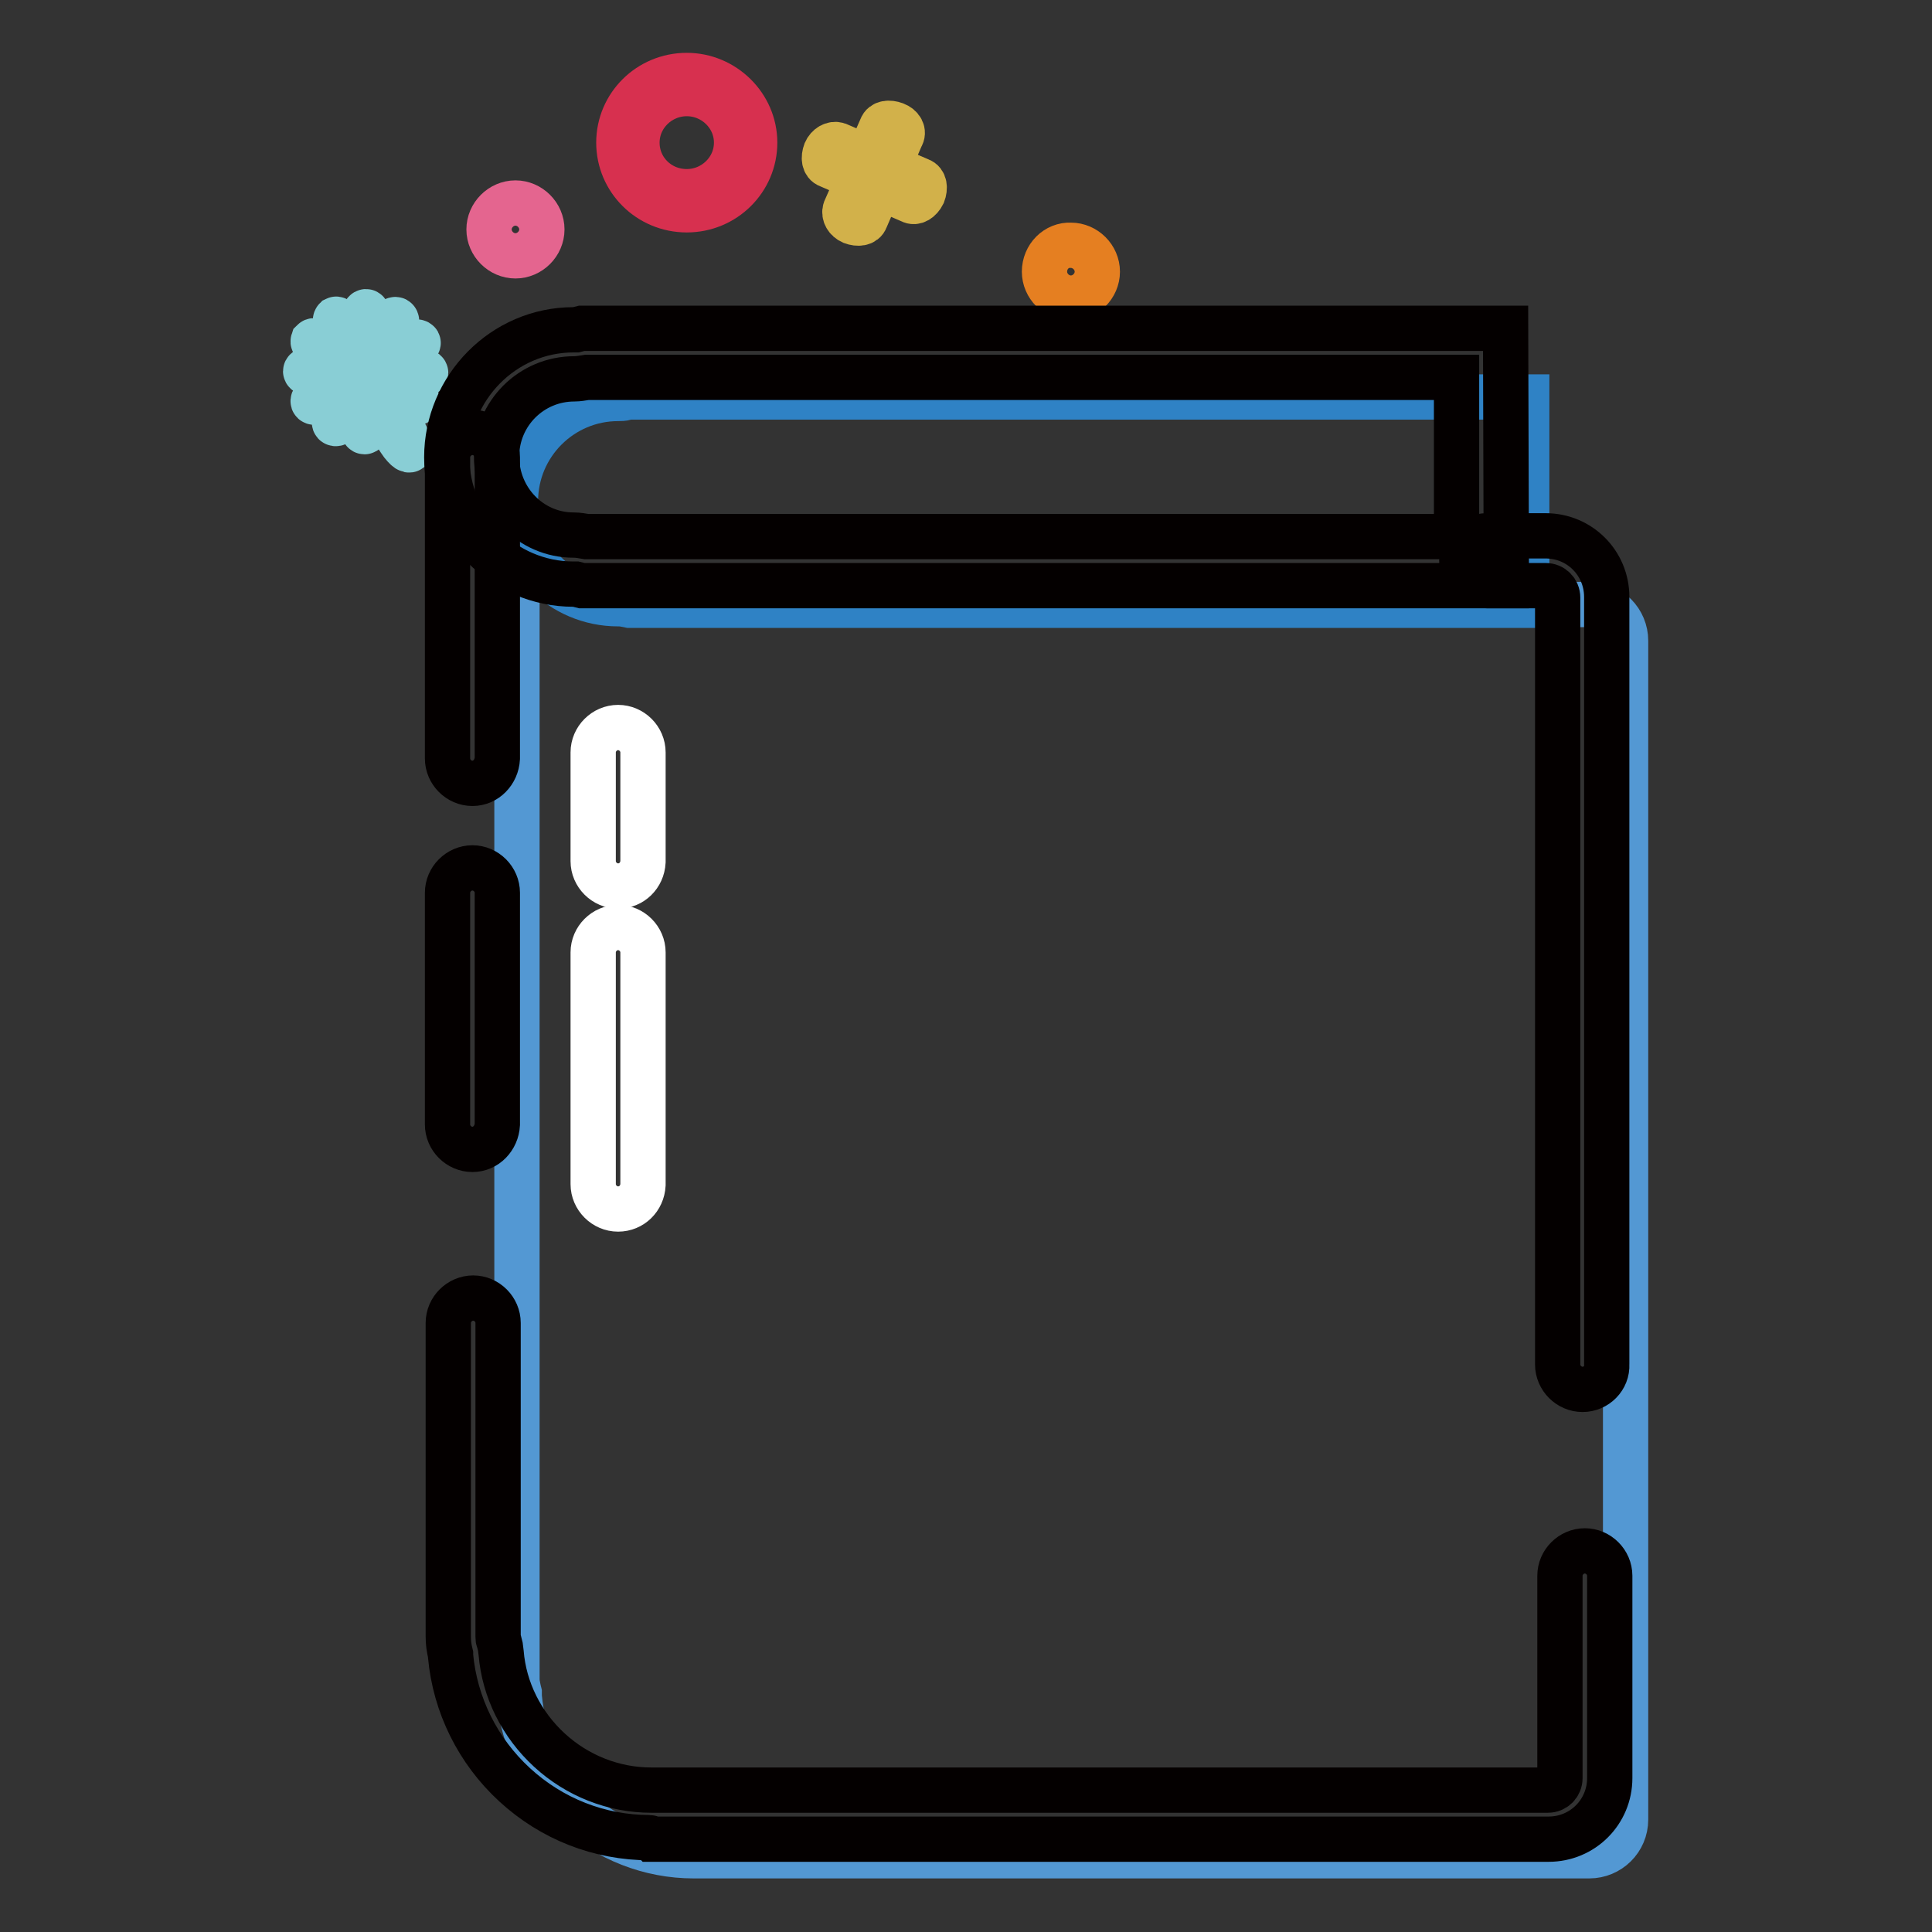
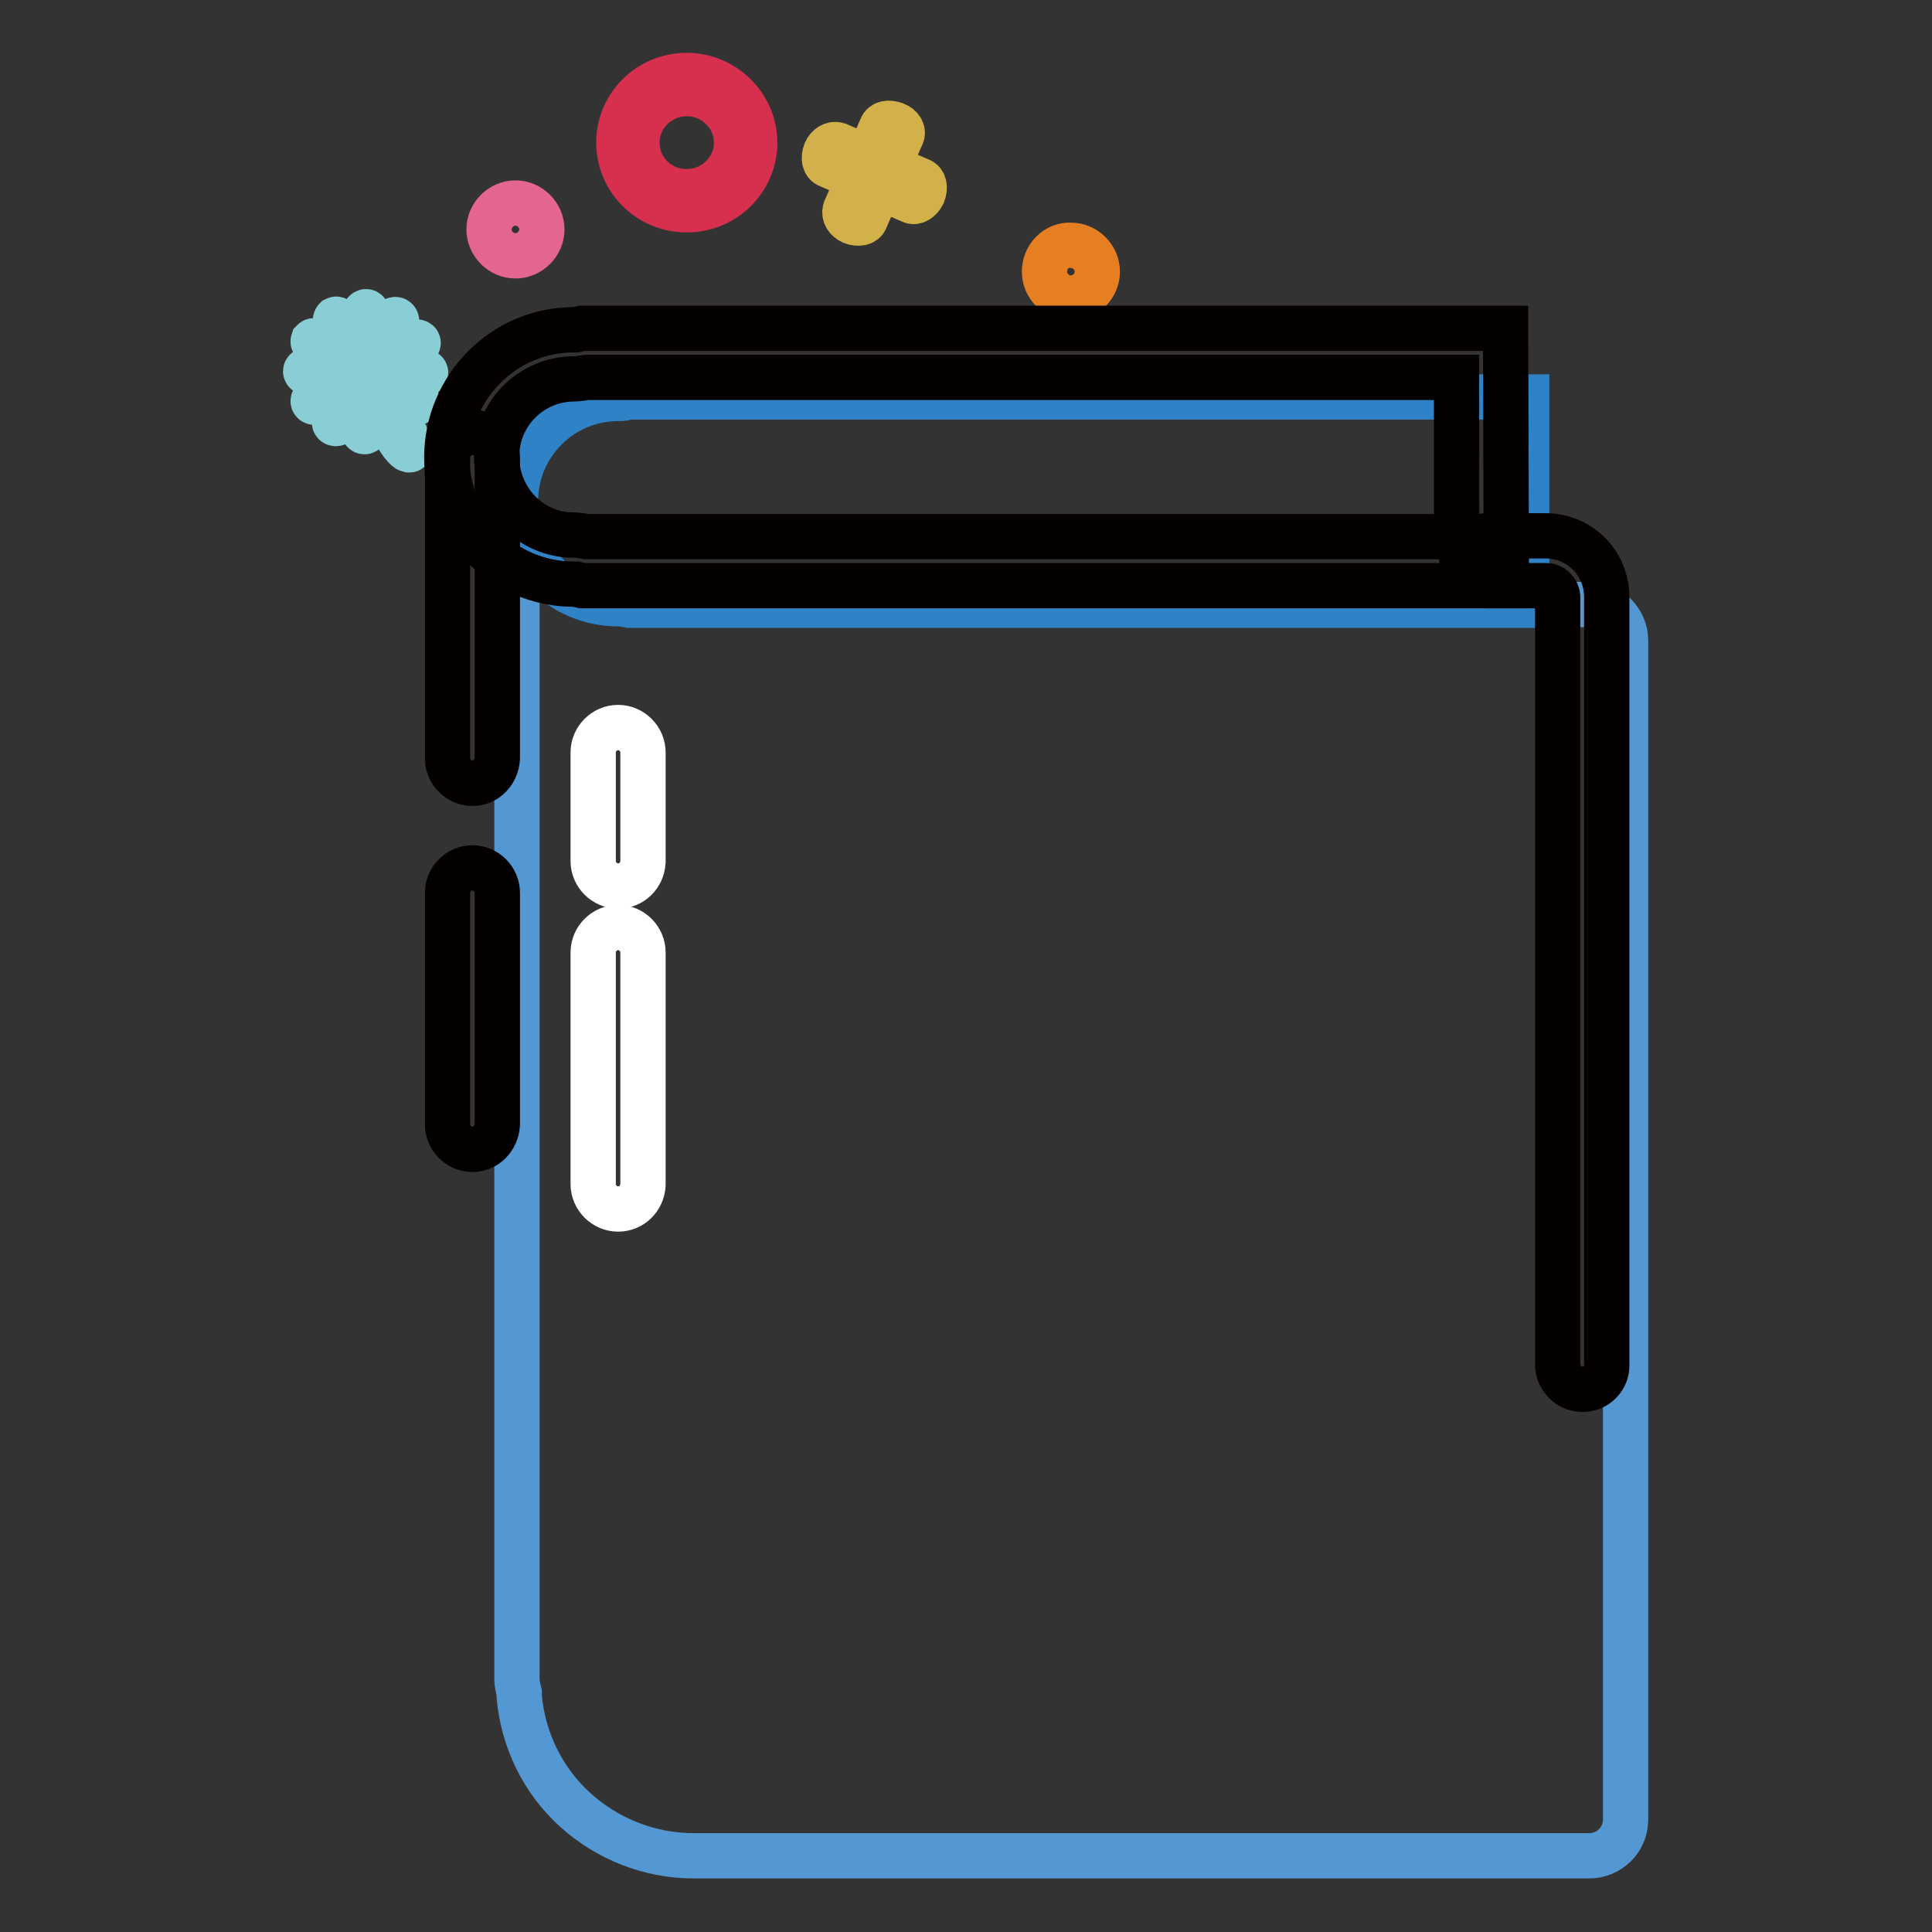
<svg xmlns="http://www.w3.org/2000/svg" version="1.1" x="0px" y="0px" viewBox="0 0 256 256" enable-background="new 0 0 256 256" xml:space="preserve">
  <rect x="0" y="0" width="256" height="256" fill="#333333" stroke="none" />
  <g>
    <path stroke-width="6" fill-opacity="0" stroke="#5398d3" d="M202.8,80.1h7.8c2.7,0,4.8,2.2,4.8,4.8v156.2c0,2.7-2.2,4.8-4.8,4.8H91.9c-5.8,0-11.4-2.2-15.7-6.1 c-4.3-3.9-6.9-9.3-7.4-15l0-0.5l-0.1-0.4c-0.1-0.5-0.2-0.9-0.2-1.4V66.4" />
    <path stroke-width="6" fill-opacity="0" stroke="#2f82c5" d="M82.9,52.7c-0.3,0.1-0.7,0.1-1,0.1c-7.5,0-13.6,6.1-13.6,13.6c0,7.5,6.1,13.6,13.6,13.6c0.3,0,0.7,0,1,0.1 l0.5,0.1h118.9V52.6H83.3L82.9,52.7z" />
    <path stroke-width="6" fill-opacity="0" stroke="#89ced5" d="M47.8,54.3c0,1.6,0.2,2.9,0.5,2.9c0.3,0,0.5-1.3,0.5-2.9c0,0,0,0,0,0c0-1.6-0.2-2.9-0.5-2.9 C48,51.4,47.8,52.7,47.8,54.3C47.8,54.3,47.8,54.3,47.8,54.3z" />
    <path stroke-width="6" fill-opacity="0" stroke="#89ced5" d="M50.4,53.9c0.3,0.9,2.1,3.8,2.9,4.9c0.8,1,1.2,1.1,1,0.2c-0.3-0.9-1.1-2.6-1.9-3.6c-0.1-0.2-0.3-0.3-1-2 c-0.3-0.9-2.1-3.8-2.9-4.9c-0.8-1-1.2-1.1-1-0.2c0.3,0.9,1.1,2.6,1.9,3.6C49.5,52.1,49.7,52.3,50.4,53.9z" />
    <path stroke-width="6" fill-opacity="0" stroke="#89ced5" d="M52.5,52.3c1.4,0.8,2.6,1.2,2.8,1c0.2-0.3-0.9-1.1-2.3-1.9l0,0c-0.7-0.7-3.8-2.3-5-2.8 c-1.2-0.5-1.6-0.3-0.9,0.4c0.7,0.7,2.3,1.6,3.5,2.1C50.8,51.2,51,51.3,52.5,52.3z" />
    <path stroke-width="6" fill-opacity="0" stroke="#89ced5" d="M50.6,49.4c0,0.3,1.3,0.5,2.9,0.5c1.6,0,2.9-0.2,2.9-0.5c0,0,0,0,0,0c0-0.3-1.3-0.5-2.9-0.5 C51.9,48.8,50.6,49.1,50.6,49.4L50.6,49.4z" />
    <path stroke-width="6" fill-opacity="0" stroke="#89ced5" d="M50.3,48.3c0.1,0.3,1.4-0.2,2.8-1c1.4-0.8,2.4-1.7,2.3-1.9l0,0c-0.2-0.3-1.4,0.2-2.8,1 C51.2,47.2,50.2,48,50.3,48.3z" />
    <path stroke-width="6" fill-opacity="0" stroke="#89ced5" d="M49.6,47.5c0.3,0.2,1.1-0.9,1.9-2.3c0.8-1.4,1.2-2.6,1-2.8l0,0c-0.2-0.3-1,0.6-1.8,1.9 c-0.8,1.4-1.4,2.7-1.2,3C49.5,47.4,49.5,47.5,49.6,47.5z" />
    <path stroke-width="6" fill-opacity="0" stroke="#89ced5" d="M48,44.2c0,1.6,0.2,2.9,0.5,2.9c0.3,0,0.5-1.3,0.5-2.9c0,0,0,0,0,0c0-1.6-0.2-2.9-0.5-2.9S48,42.6,48,44.2 C48,44.2,48,44.2,48,44.2z" />
    <path stroke-width="6" fill-opacity="0" stroke="#89ced5" d="M45.5,45.1c0.8,1.4,1.7,2.4,1.9,2.3c0.3-0.2-0.2-1.4-1-2.8l0,0c-0.8-1.4-1.7-2.4-1.9-2.3 C44.3,42.5,44.7,43.7,45.5,45.1L45.5,45.1z" />
    <path stroke-width="6" fill-opacity="0" stroke="#89ced5" d="M43.8,47.1c0.7,0.7,3.8,2.3,5,2.8c1.2,0.5,1.6,0.3,0.9-0.4c-0.7-0.7-2.3-1.6-3.5-2.1 c-0.2-0.1-0.4-0.2-1.9-1.2c-1.4-0.8-2.6-1.2-2.8-1C41.4,45.5,42.4,46.3,43.8,47.1z" />
    <path stroke-width="6" fill-opacity="0" stroke="#89ced5" d="M40.5,49.2c0,0.3,1.3,0.5,2.9,0.5s2.9-0.2,2.9-0.5l0,0c0-0.3-1.3-0.5-2.9-0.5 C41.8,48.6,40.5,48.9,40.5,49.2C40.5,49.2,40.5,49.2,40.5,49.2z" />
    <path stroke-width="6" fill-opacity="0" stroke="#89ced5" d="M41.5,53.2c0.1,0.3,1.3-0.1,2.7-0.9c1.4-0.8,2.5-1.7,2.4-2c0,0,0,0,0-0.1c-0.2-0.3-1.4,0.2-2.8,1 S41.4,52.9,41.5,53.2L41.5,53.2z" />
    <path stroke-width="6" fill-opacity="0" stroke="#89ced5" d="M44.4,56.1c0.3,0.2,1.1-0.8,1.9-2.3c0.8-1.4,1.3-2.7,1-2.8c-0.3-0.2-1.1,0.8-1.9,2.3S44.1,56,44.4,56.1 C44.4,56.1,44.4,56.1,44.4,56.1z" />
    <path stroke-width="6" fill-opacity="0" stroke="#e57f21" d="M138.4,36c0,1.9,1.6,3.5,3.5,3.5c1.9,0,3.5-1.6,3.5-3.5c0-1.9-1.6-3.5-3.5-3.5C140,32.4,138.4,34,138.4,36z " />
    <path stroke-width="6" fill-opacity="0" stroke="#e4658f" d="M64.8,30.4c0,1.9,1.6,3.5,3.5,3.5c1.9,0,3.5-1.6,3.5-3.5c0-1.9-1.6-3.5-3.5-3.5 C66.4,26.9,64.8,28.5,64.8,30.4L64.8,30.4z" />
    <path stroke-width="6" fill-opacity="0" stroke="#d7304f" d="M91,10c4.9,0,9,4,9,8.9c0,4.9-4,8.9-9,8.9s-9-4-9-8.9C82,14,86,10,91,10z M91,25.4c3.6,0,6.6-2.9,6.6-6.5 c0-3.6-3-6.5-6.6-6.5s-6.6,2.9-6.6,6.5C84.4,22.5,87.3,25.4,91,25.4z" />
    <path stroke-width="6" fill-opacity="0" stroke="#d2b14a" d="M122.3,25.7c0.3-0.8,0.2-1.6-0.4-1.8l-10.9-4.7c-0.6-0.2-1.3,0.2-1.6,0.9c-0.3,0.8-0.2,1.6,0.4,1.8 l10.9,4.7C121.2,26.9,121.9,26.5,122.3,25.7z" />
    <path stroke-width="6" fill-opacity="0" stroke="#d2b14a" d="M118.6,16.5c-0.8-0.3-1.6-0.2-1.8,0.4L112,27.8c-0.2,0.6,0.2,1.3,0.9,1.6c0.8,0.3,1.6,0.2,1.8-0.4l4.7-10.9 C119.8,17.5,119.4,16.8,118.6,16.5z" />
    <path stroke-width="6" fill-opacity="0" stroke="#040000" d="M62.6,103.8c-1.8,0-3.3-1.5-3.3-3.3V60.6c0-1.8,1.5-3.3,3.3-3.3c1.8,0,3.3,1.5,3.3,3.3v39.9 C65.8,102.3,64.4,103.8,62.6,103.8z" />
    <path stroke-width="6" fill-opacity="0" stroke="#040000" d="M62.6,152.3c-1.8,0-3.3-1.5-3.3-3.3v-30.7c0-1.8,1.5-3.3,3.3-3.3c1.8,0,3.3,1.5,3.3,3.3V149 C65.8,150.8,64.4,152.3,62.6,152.3z" />
    <path stroke-width="6" fill-opacity="0" stroke="#ffffff" d="M81.9,117.4c-1.8,0-3.3-1.5-3.3-3.3V99.7c0-1.8,1.5-3.3,3.3-3.3c1.8,0,3.3,1.5,3.3,3.3v14.5 C85.1,116,83.7,117.4,81.9,117.4z" />
    <path stroke-width="6" fill-opacity="0" stroke="#ffffff" d="M81.9,160.2c-1.8,0-3.3-1.5-3.3-3.3v-30.7c0-1.8,1.5-3.3,3.3-3.3c1.8,0,3.3,1.5,3.3,3.3V157 C85.1,158.8,83.7,160.2,81.9,160.2L81.9,160.2z" />
-     <path stroke-width="6" fill-opacity="0" stroke="#040000" d="M86.1,243.5c-6.7,0-13-2.5-17.9-7c-4.9-4.5-7.9-10.6-8.5-17.1v-0.1l0-0.1c-0.2-0.8-0.3-1.5-0.3-2.4v-41.5 c0-1.8,1.5-3.3,3.3-3.3c1.8,0,3.3,1.5,3.3,3.3v41.6c0,0.2,0,0.3,0.1,0.5l0.2,0.8l0.1,0.8c0.4,4.9,2.7,9.5,6.4,12.9 c3.7,3.4,8.5,5.3,13.5,5.3h118.8c0.9,0,1.6-0.7,1.6-1.6v-26.8c0-1.8,1.5-3.3,3.3-3.3c1.8,0,3.3,1.5,3.3,3.3v26.8 c0,4.5-3.6,8.1-8.1,8.1H86.4C86.2,243.5,86.1,243.5,86.1,243.5z" />
    <path stroke-width="6" fill-opacity="0" stroke="#040000" d="M209.7,184.1c-1.8,0-3.3-1.5-3.3-3.3V79.2c0-0.9-0.7-1.6-1.6-1.6H197c-1.8,0-3.3-1.5-3.3-3.3 c0-1.8,1.5-3.3,3.3-3.3h7.8c4.5,0,8.1,3.6,8.1,8.1v101.7C213,182.6,211.5,184.1,209.7,184.1L209.7,184.1z" />
    <path stroke-width="6" fill-opacity="0" stroke="#040000" d="M199.6,77.6H77.1l-0.8-0.2c-0.1,0-0.2,0-0.3,0c-9.3,0-16.8-7.6-16.8-16.8S66.7,43.7,76,43.7 c0.1,0,0.2,0,0.3,0l0.8-0.2h122.4L199.6,77.6L199.6,77.6z M77.8,71.1H193V50H77.9l-0.1,0c-0.6,0.1-1.2,0.2-1.7,0.2 c-5.7,0-10.3,4.6-10.3,10.3S70.3,70.9,76,70.9c0.6,0,1.1,0.1,1.7,0.2L77.8,71.1z" />
  </g>
</svg>